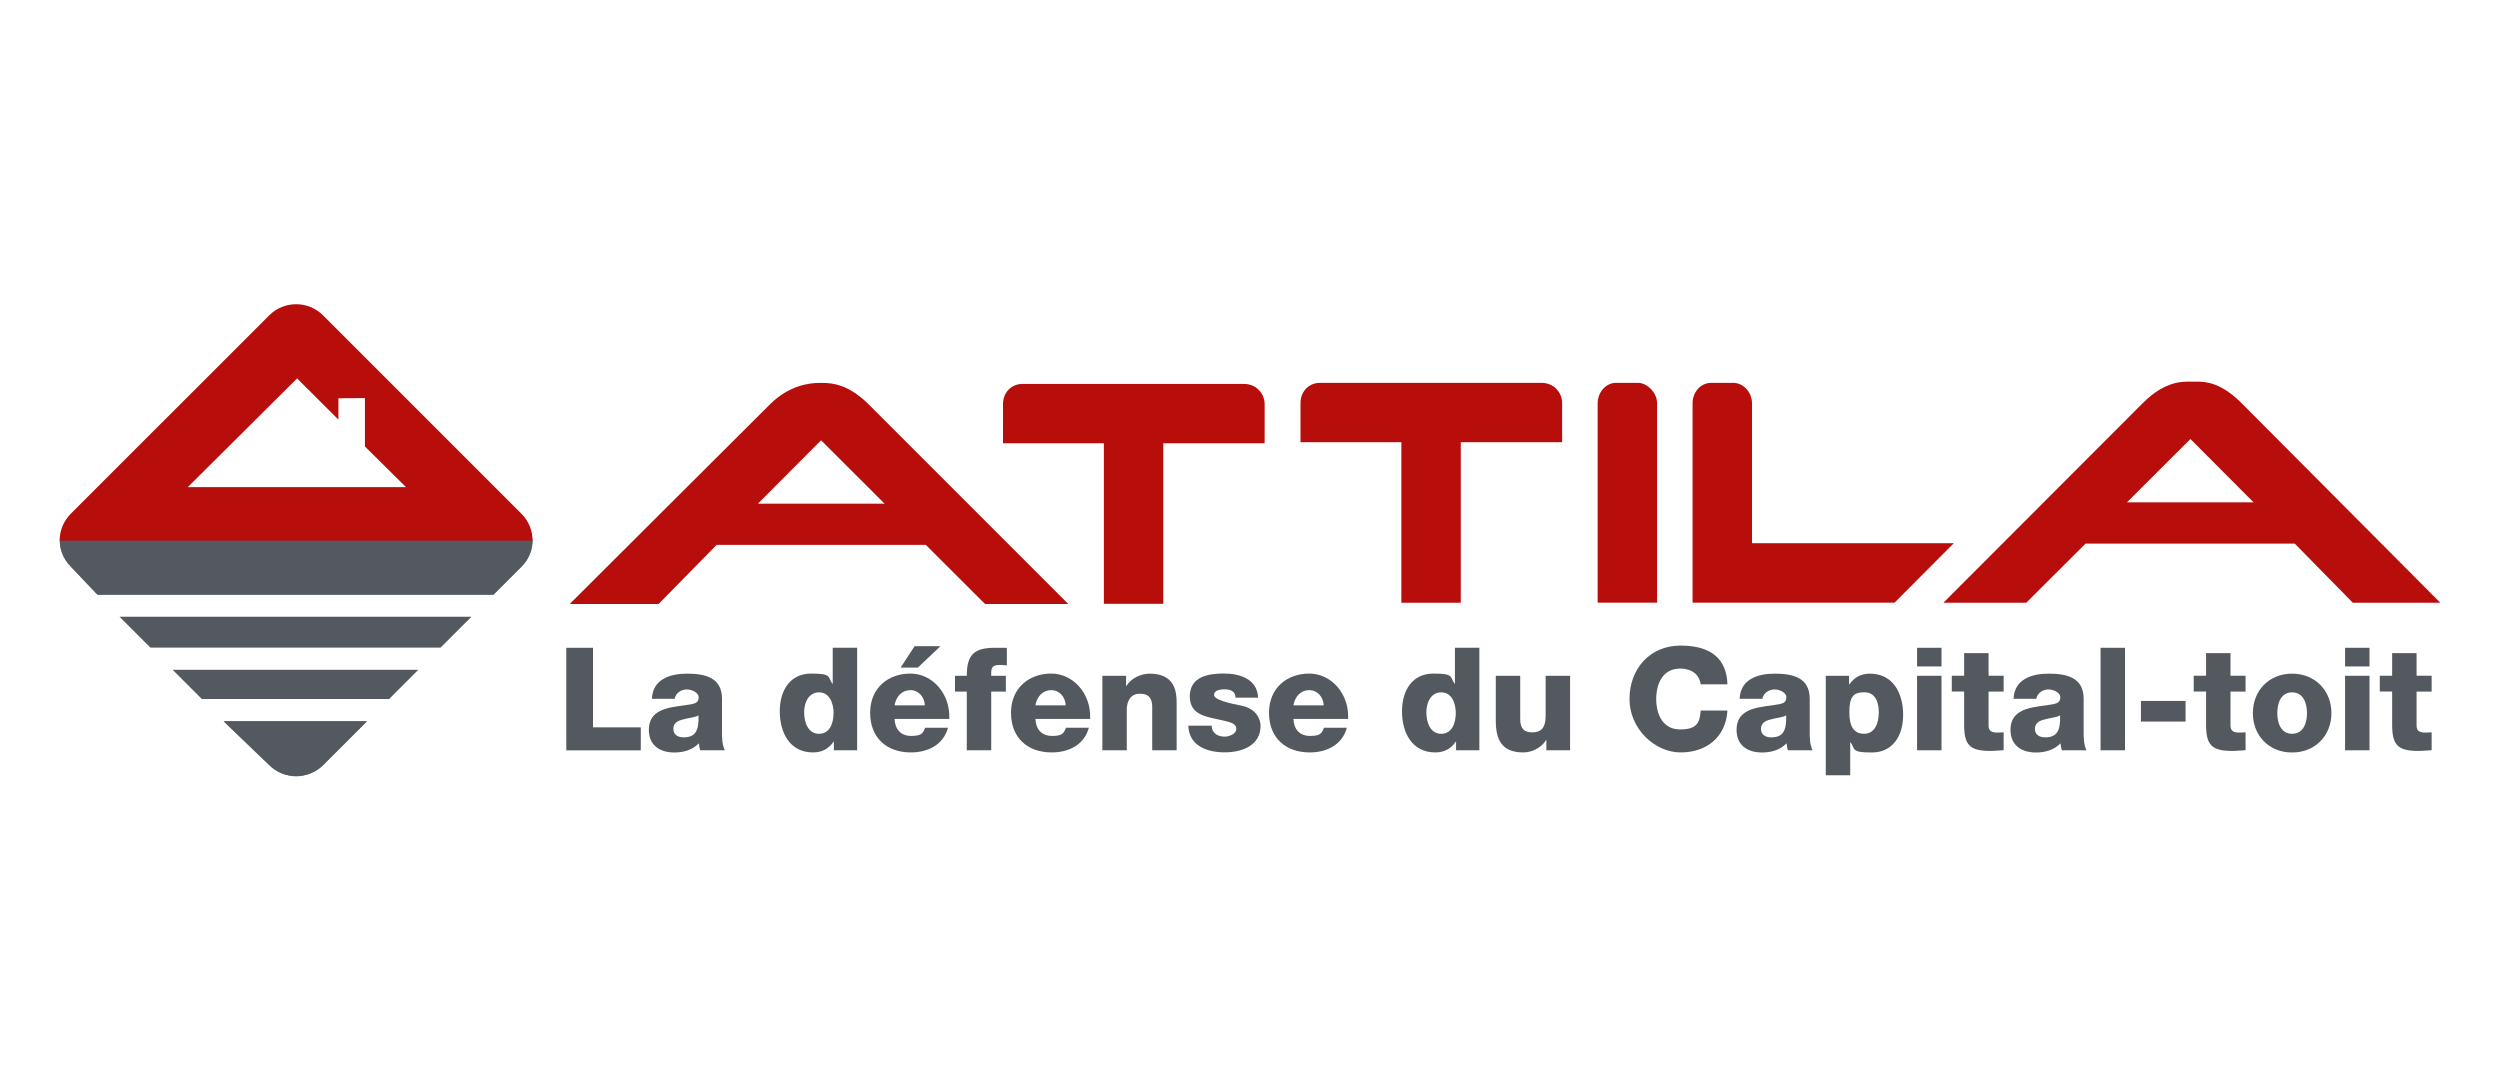
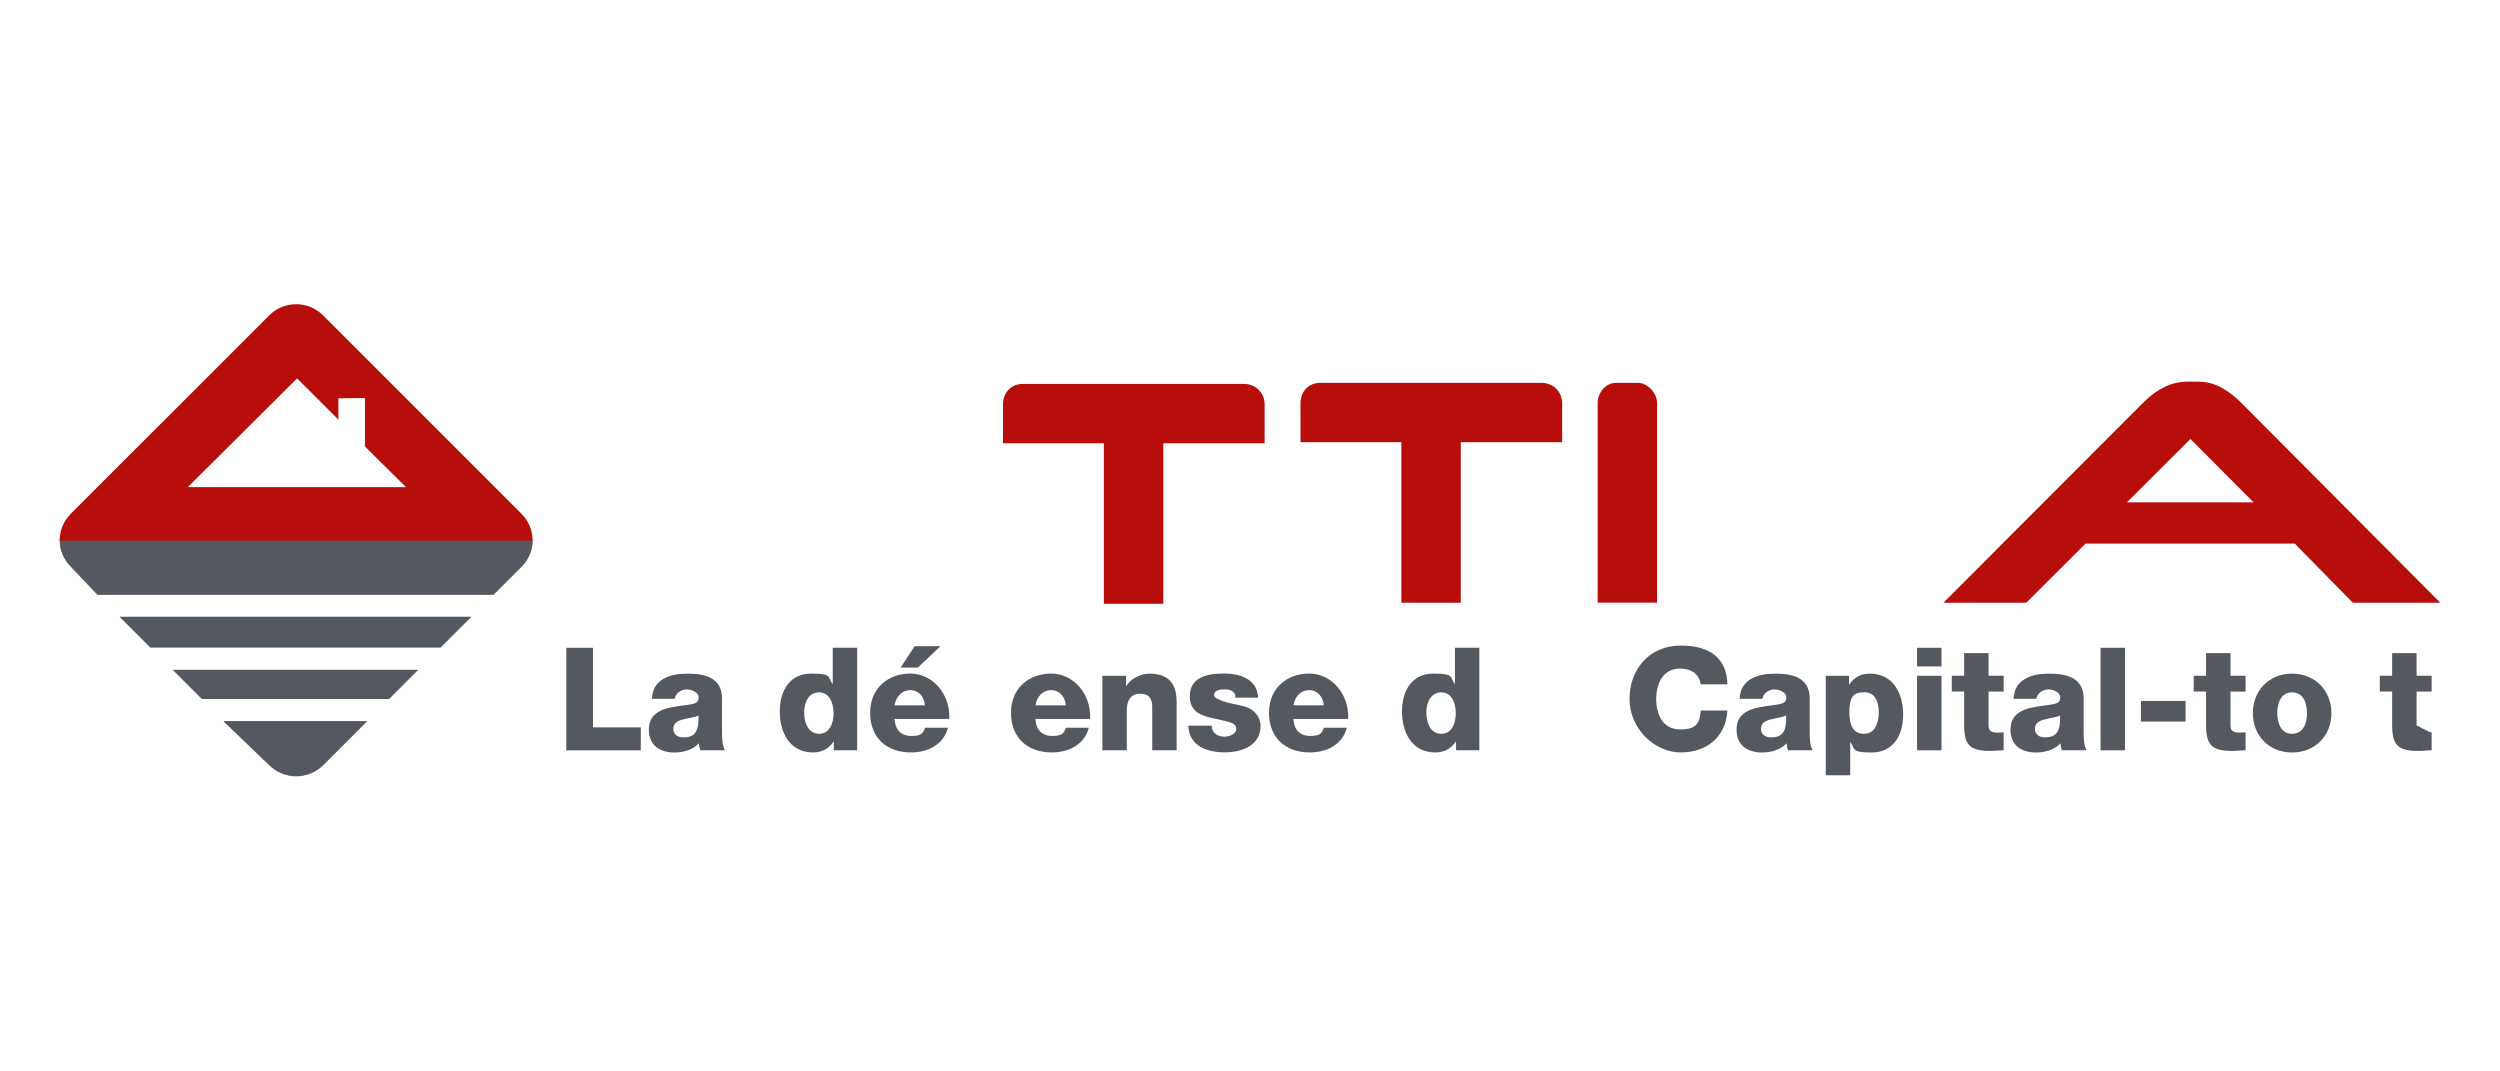
<svg xmlns="http://www.w3.org/2000/svg" width="3500" height="1500" viewBox="0 0 3500 1500" fill="none">
  <path d="M241.7 937.7L282.6 978.6H544.8L585.6 937.7H241.7Z" fill="#54595F" />
  <path d="M167.3 863.4L210.5 906.6H616.8L660.1 863.4H167.3Z" fill="#54595F" />
  <path d="M83.6 755.5C83.6 769.2 88.8 782.9 99.3 793.3L136.6 832.6H690.7L730 793.3C740.5 782.9 745.7 769.2 745.7 755.5H83.6Z" fill="#54595F" />
  <mask id="mask0_92_747" style="mask-type:luminance" maskUnits="userSpaceOnUse" x="83" y="755" width="663" height="78">
    <path d="M83.6 755.5C83.6 769.2 88.8 782.9 99.3 793.3L136.6 832.6H690.7L730 793.3C740.5 782.9 745.7 769.2 745.7 755.5H83.6Z" fill="white" />
  </mask>
  <g mask="url(#mask0_92_747)">
    <path d="M745.7 755.5H83.6V832.6H745.7V755.5Z" fill="#54595F" />
  </g>
  <path d="M313.1 1009.7L376.8 1070.9C397.7 1091.8 431.6 1091.8 452.5 1070.9L513.7 1009.7H313.1Z" fill="#54595F" />
  <mask id="mask1_92_747" style="mask-type:luminance" maskUnits="userSpaceOnUse" x="313" y="1009" width="201" height="78">
    <path d="M313.1 1009.7L376.8 1070.9C397.7 1091.8 431.6 1091.8 452.5 1070.9L513.7 1009.7H313.1Z" fill="white" />
  </mask>
  <g mask="url(#mask1_92_747)">
    <path d="M513.7 1009.7H313.1V1091.8H513.7V1009.7Z" fill="#54595F" />
  </g>
  <path d="M415.9 529.7L473.8 587.5V557.6L510.9 557.3V625.1L568.4 682H262.9L415.9 529.8V529.7ZM376.8 441.6L99.2 719.1C88.8 729.5 83.5 743.2 83.5 756.9H745.6C745.6 743.2 740.4 729.5 729.9 719.1L452.4 441.6C441.9 431.1 428.3 425.9 414.6 425.9C400.9 425.9 387.2 431.1 376.8 441.6Z" fill="#B70E0C" />
-   <path d="M1495.6 845.6L1216.4 566.4C1187.7 537.7 1164.6 536.1 1151.5 536.1C1138.4 536.1 1148.4 536.1 1147 536.1C1134.1 536.1 1105.1 538.9 1077.6 566.4L797.6 845.6H922L1003.3 762.8H1296.1L1379.1 845.6H1495.4H1495.6ZM1061.1 705.1L1149.5 616.4L1238.4 705.1H1061.1Z" fill="#B70E0C" />
  <path d="M1847.9 536C1833.1 536 1820.7 547.2 1820.7 564.5V619.1H1961.9V843.8H2045.1V619.1H2187V564.5C2187 548.9 2174.9 536 2158.1 536H1847.9Z" fill="#B70E0C" />
  <path d="M1431.4 537.5C1416.6 537.5 1404.2 548.7 1404.2 566V620.6H1545.4V845.3H1628.6V620.6H1770.5V566C1770.5 550.4 1758.4 537.5 1741.6 537.5H1431.4Z" fill="#B70E0C" />
  <path d="M2262.2 536C2248.4 536 2236.7 549.2 2236.7 564.5V843.7H2319.9V564.5C2319.9 549.3 2305.6 536 2293.5 536H2262.2Z" fill="#B70E0C" />
-   <path d="M2396 536C2379.6 536 2369.6 550.2 2369.6 564.5V843.7H2652.4L2735.3 760.5H2452.8V564.5C2452.8 549.2 2440.7 536 2426.6 536H2396Z" fill="#B70E0C" />
  <path d="M3066.6 614.6L3155 703.3H2977.7L3066.6 614.6ZM3069 534.3C3057.1 534.3 3032.1 532 2999.6 564.6L2720.8 843.8H2836.8L2919.8 761H3212.6L3293.9 843.8H3416.4L3138.4 564.6C3110.4 536.6 3089.8 534.3 3076.3 534.3C3062.8 534.3 3071.2 534.3 3069 534.3Z" fill="#B70E0C" />
  <path d="M792.8 906.9H830.2V1018.3H897.1V1050.5H792.8V907V906.9Z" fill="#54595F" />
  <path d="M912.7 978.2C913.3 964.5 919.5 955.7 929 950.3C938.4 944.9 950.1 943.1 962.2 943.1C986.9 943.1 1010.8 948.5 1010.8 978.1V1023.7C1010.8 1032.5 1010.8 1042.2 1014.8 1050.4H980.4C979 1047.2 979 1044 978.4 1040.6C969.6 1050 956.7 1053.5 944 1053.5C923.9 1053.5 908.4 1043.5 908.4 1021.9C908.4 988.1 945.4 990.5 969.1 985.7C974.9 984.3 978.1 982.5 978.1 976.1C978.1 969.7 968.7 965.2 961.6 965.2C954.5 965.2 946.1 969.6 944.5 978.3H912.5L912.7 978.2ZM957 1032.3C973.3 1032.3 978.7 1023.3 977.9 1001.5C973.1 1004.5 964.2 1004.9 956.8 1007.1C949 1008.9 942.7 1012.1 942.7 1020.4C942.7 1028.7 949.1 1032.3 957 1032.3Z" fill="#54595F" />
  <path d="M1200 1050.4H1167.4V1038.3H1167C1160.2 1048.4 1150.5 1053.4 1138.3 1053.4C1105.5 1053.4 1091.7 1025.5 1091.7 995.9C1091.7 966.3 1106.2 943 1135.7 943C1165.2 943 1158.4 947.8 1165.4 957.3H1165.8V906.8H1200V1050.3V1050.4ZM1125.8 997.1C1125.8 1011.4 1131.2 1027.3 1146.7 1027.3C1162.2 1027.3 1167 1011.4 1167 998.2C1167 985 1161.6 969.3 1146.7 969.3C1131.8 969.3 1125.8 984 1125.8 997.2V997.1Z" fill="#54595F" />
  <path d="M1252.4 1006.6C1253 1021.1 1261.2 1030.3 1275.7 1030.3C1290.2 1030.3 1292 1026.7 1295.2 1018.8H1327.2C1320.8 1042.9 1298.7 1053.4 1275.3 1053.4C1241.3 1053.4 1218.2 1032.9 1218.2 997.9C1218.2 962.9 1243.7 943 1274.5 943C1305.3 943 1330.6 971.1 1329 1006.5H1252.4V1006.6ZM1294.8 987.5C1294.2 975.6 1286 966.2 1274.5 966.2C1263 966.2 1254.6 974.6 1252.4 987.5H1294.8ZM1316.6 904.7L1285 934.6H1260.9L1280.4 904.7H1316.6Z" fill="#54595F" />
-   <path d="M1353.5 968.2H1337V946.1H1353.5C1353.5 916.2 1364 906.9 1393.1 906.9C1422.2 906.9 1404.2 907.3 1409.6 907.5V931.6C1406.4 931.2 1403.4 931 1400.4 931C1392.6 931 1387.7 932 1387.7 941.5V946.1H1408.2V968.2H1387.7V1050.4H1353.5V968.2Z" fill="#54595F" />
  <path d="M1449.6 1006.6C1450.2 1021.1 1458.4 1030.3 1472.9 1030.3C1487.4 1030.3 1489.2 1026.7 1492.4 1018.8H1524.4C1518 1042.9 1495.9 1053.4 1472.5 1053.4C1438.5 1053.4 1415.4 1032.9 1415.4 997.9C1415.4 962.9 1440.9 943 1471.7 943C1502.5 943 1527.8 971.1 1526.2 1006.5H1449.6V1006.6ZM1492 987.5C1491.4 975.6 1483.2 966.2 1471.7 966.2C1460.2 966.2 1451.8 974.6 1449.6 987.5H1492Z" fill="#54595F" />
  <path d="M1543.3 946.1H1576.5V960.4H1576.9C1583.3 949.7 1597.2 943.1 1609.7 943.1C1644.5 943.1 1647.3 968.4 1647.3 983.5V1050.4H1613.1V989.5C1613.1 979.5 1609.7 971.2 1596 971.2C1582.3 971.2 1577.5 982.3 1577.5 993.5V1050.4H1543.3V946.1Z" fill="#54595F" />
  <path d="M1696.4 1016C1696.4 1021.4 1698.6 1025 1702 1027.7C1705.2 1030.1 1709.8 1031.3 1714.7 1031.3C1719.6 1031.3 1730.8 1028.3 1730.8 1020.2C1730.8 1012.1 1719.9 1010.8 1714.1 1009.1C1692.6 1003.7 1665.7 1003.1 1665.7 974.9C1665.7 946.7 1692.8 942.9 1713.3 942.9C1733.8 942.9 1760.3 949.5 1761.3 976.7H1729.7C1729.7 972.5 1728.3 969.5 1725.3 967.7C1722.7 965.9 1719.1 965.1 1714.4 965.1C1709.7 965.1 1699.7 965.7 1699.7 972.9C1699.7 980.1 1722.6 984.8 1738.3 988C1759.2 992.2 1764.8 1007.5 1764.8 1016.1C1764.8 1044 1738.3 1053.3 1714.7 1053.3C1691.1 1053.3 1664.7 1045.1 1663.6 1015.9H1696.2L1696.4 1016Z" fill="#54595F" />
  <path d="M1810.8 1006.6C1811.4 1021.1 1819.6 1030.3 1834.1 1030.3C1848.6 1030.3 1850.4 1026.7 1853.6 1018.8H1885.6C1879.2 1042.9 1857.1 1053.4 1833.7 1053.4C1799.7 1053.4 1776.6 1032.9 1776.6 997.9C1776.6 962.9 1802.1 943 1832.9 943C1863.7 943 1889 971.1 1887.4 1006.5H1810.8V1006.6ZM1853.2 987.5C1852.6 975.6 1844.4 966.2 1832.9 966.2C1821.4 966.2 1813 974.6 1810.8 987.5H1853.2Z" fill="#54595F" />
  <path d="M2071.1 1050.4H2038.5V1038.3H2038.1C2031.3 1048.4 2021.6 1053.4 2009.4 1053.4C1976.6 1053.4 1962.8 1025.5 1962.8 995.9C1962.8 966.3 1977.3 943 2006.8 943C2036.3 943 2029.5 947.8 2036.5 957.3H2036.9V906.8H2071.1V1050.3V1050.4ZM1996.9 997.1C1996.9 1011.4 2002.3 1027.3 2017.8 1027.3C2033.3 1027.3 2038.1 1011.4 2038.1 998.2C2038.1 985 2032.7 969.3 2017.8 969.3C2002.9 969.3 1996.9 984 1996.9 997.2V997.1Z" fill="#54595F" />
-   <path d="M2198.1 1050.4H2164.9V1036.1H2164.5C2158.1 1046.8 2144.8 1053.4 2132.7 1053.4C2102.8 1053.4 2094.1 1036.1 2094.1 1008.8V946.1H2128.3V1006.6C2128.3 1020.5 2134.1 1025.3 2145.2 1025.3C2156.3 1025.3 2163.9 1020.5 2163.9 1002V946.1H2198.1V1050.4Z" fill="#54595F" />
  <path d="M2381 958.1C2378.8 943.6 2367.9 936 2352.1 936C2328 936 2318.7 957.1 2318.7 978.6C2318.7 1000.1 2327.9 1021.2 2352.1 1021.2C2376.3 1021.2 2379.6 1011.4 2381 994.7H2418.4C2416.2 1031.9 2389.3 1053.4 2352.9 1053.4C2316.5 1053.4 2281.3 1020.2 2281.3 978.6C2281.3 937 2309.2 903.8 2352.9 903.8C2396.6 903.8 2417.4 923.5 2418.4 958.1H2381Z" fill="#54595F" />
  <path d="M2435.5 978.2C2436.1 964.5 2442.3 955.7 2451.8 950.3C2461.2 944.9 2472.9 943.1 2485 943.1C2509.7 943.1 2533.6 948.5 2533.6 978.1V1023.7C2533.6 1032.5 2533.6 1042.2 2537.6 1050.4H2503.2C2501.8 1047.2 2501.8 1044 2501.2 1040.6C2492.4 1050 2479.5 1053.5 2466.8 1053.5C2446.7 1053.5 2431.2 1043.5 2431.2 1021.9C2431.2 988.1 2468.2 990.5 2491.9 985.7C2497.7 984.3 2500.9 982.5 2500.9 976.1C2500.9 969.7 2491.5 965.2 2484.4 965.2C2477.3 965.2 2468.9 969.6 2467.3 978.3H2435.3L2435.5 978.2ZM2479.7 1032.3C2496 1032.3 2501.4 1023.3 2500.6 1001.5C2495.8 1004.5 2486.9 1004.9 2479.5 1007.1C2471.7 1008.9 2465.4 1012.1 2465.4 1020.4C2465.4 1028.7 2471.8 1032.3 2479.7 1032.3Z" fill="#54595F" />
  <path d="M2556.1 946.1H2588.7V958.2H2589.1C2595.9 948.1 2605.6 943.1 2617.8 943.1C2650.6 943.1 2664.4 971 2664.4 1000.6C2664.4 1030.2 2649.9 1053.5 2620.4 1053.5C2590.9 1053.5 2597.7 1048.7 2590.7 1039.2H2590.3V1085.4H2556.1V946.1ZM2589.1 997.1C2589.1 1015.4 2594.3 1027.3 2609.8 1027.3C2625.3 1027.3 2630.3 1011.4 2630.3 997.1C2630.3 982.8 2625.3 969.2 2610 969.2C2594.7 969.2 2589.1 975.4 2589.1 997.1Z" fill="#54595F" />
  <path d="M2718.1 933H2683.9V906.9H2718.1V933ZM2683.9 946.1H2718.1V1050.4H2683.9V946.1Z" fill="#54595F" />
  <path d="M2805.1 968.2H2784V1015.6C2784 1023.8 2788.8 1025.6 2796.3 1025.6C2803.8 1025.6 2802.1 1025.2 2805.1 1025.2V1050.3C2798.9 1050.5 2792.6 1051.3 2786.4 1051.3C2757.3 1051.3 2749.8 1042.7 2749.8 1014.5V968.1H2732.5V946H2749.8V914.4H2784V946H2805.1V968.1V968.2Z" fill="#54595F" />
  <path d="M2819 978.2C2819.6 964.5 2825.8 955.7 2835.3 950.3C2844.7 944.9 2856.4 943.1 2868.5 943.1C2893.2 943.1 2917.1 948.5 2917.1 978.1V1023.7C2917.1 1032.5 2917.1 1042.2 2921.1 1050.4H2886.7C2885.3 1047.2 2885.3 1044 2884.7 1040.6C2875.9 1050 2863 1053.5 2850.3 1053.5C2830.2 1053.5 2814.7 1043.5 2814.7 1021.9C2814.7 988.1 2851.7 990.5 2875.4 985.7C2881.2 984.3 2884.4 982.5 2884.4 976.1C2884.4 969.7 2875 965.2 2867.9 965.2C2860.8 965.2 2852.4 969.6 2850.8 978.3H2818.8L2819 978.2ZM2863.2 1032.3C2879.5 1032.3 2884.9 1023.3 2884.1 1001.5C2879.3 1004.5 2870.4 1004.9 2863 1007.1C2855.2 1008.9 2848.9 1012.1 2848.9 1020.4C2848.9 1028.7 2855.3 1032.3 2863.2 1032.3Z" fill="#54595F" />
  <path d="M2940.8 906.9H2975V1050.4H2940.8V906.9Z" fill="#54595F" />
  <path d="M2997.3 1010.2V981.3H3059.8V1010.2H2997.3Z" fill="#54595F" />
  <path d="M3143.8 968.2H3122.7V1015.6C3122.7 1023.8 3127.5 1025.6 3135 1025.6C3142.5 1025.6 3140.8 1025.2 3143.8 1025.2V1050.3C3137.6 1050.5 3131.3 1051.3 3125.1 1051.3C3096 1051.3 3088.5 1042.7 3088.5 1014.5V968.1H3071.2V946H3088.5V914.4H3122.7V946H3143.8V968.1V968.2Z" fill="#54595F" />
  <path d="M3208.9 943.1C3241.3 943.1 3264 967 3264 998.4C3264 1029.8 3241.3 1053.5 3208.9 1053.5C3176.5 1053.5 3154 1029.8 3154 998.4C3154 967 3176.5 943.1 3208.9 943.1ZM3208.9 1027.3C3225 1027.3 3229.8 1011.8 3229.8 998.4C3229.8 985 3225 969.3 3208.9 969.3C3192.8 969.3 3188.2 985.2 3188.2 998.4C3188.2 1011.6 3193 1027.3 3208.9 1027.3Z" fill="#54595F" />
-   <path d="M3317.3 933H3283.1V906.9H3317.3V933ZM3283.1 946.1H3317.3V1050.4H3283.1V946.1Z" fill="#54595F" />
-   <path d="M3404.3 968.2H3383.2V1015.6C3383.2 1023.8 3388 1025.6 3395.5 1025.6C3403 1025.6 3401.3 1025.2 3404.3 1025.2V1050.3C3398.1 1050.5 3391.8 1051.3 3385.6 1051.3C3356.5 1051.3 3349 1042.7 3349 1014.5V968.1H3331.7V946H3349V914.4H3383.2V946H3404.3V968.1V968.2Z" fill="#54595F" />
+   <path d="M3404.3 968.2H3383.2V1015.6C3403 1025.6 3401.3 1025.2 3404.3 1025.2V1050.3C3398.1 1050.5 3391.8 1051.3 3385.6 1051.3C3356.5 1051.3 3349 1042.7 3349 1014.5V968.1H3331.7V946H3349V914.4H3383.2V946H3404.3V968.1V968.2Z" fill="#54595F" />
</svg>